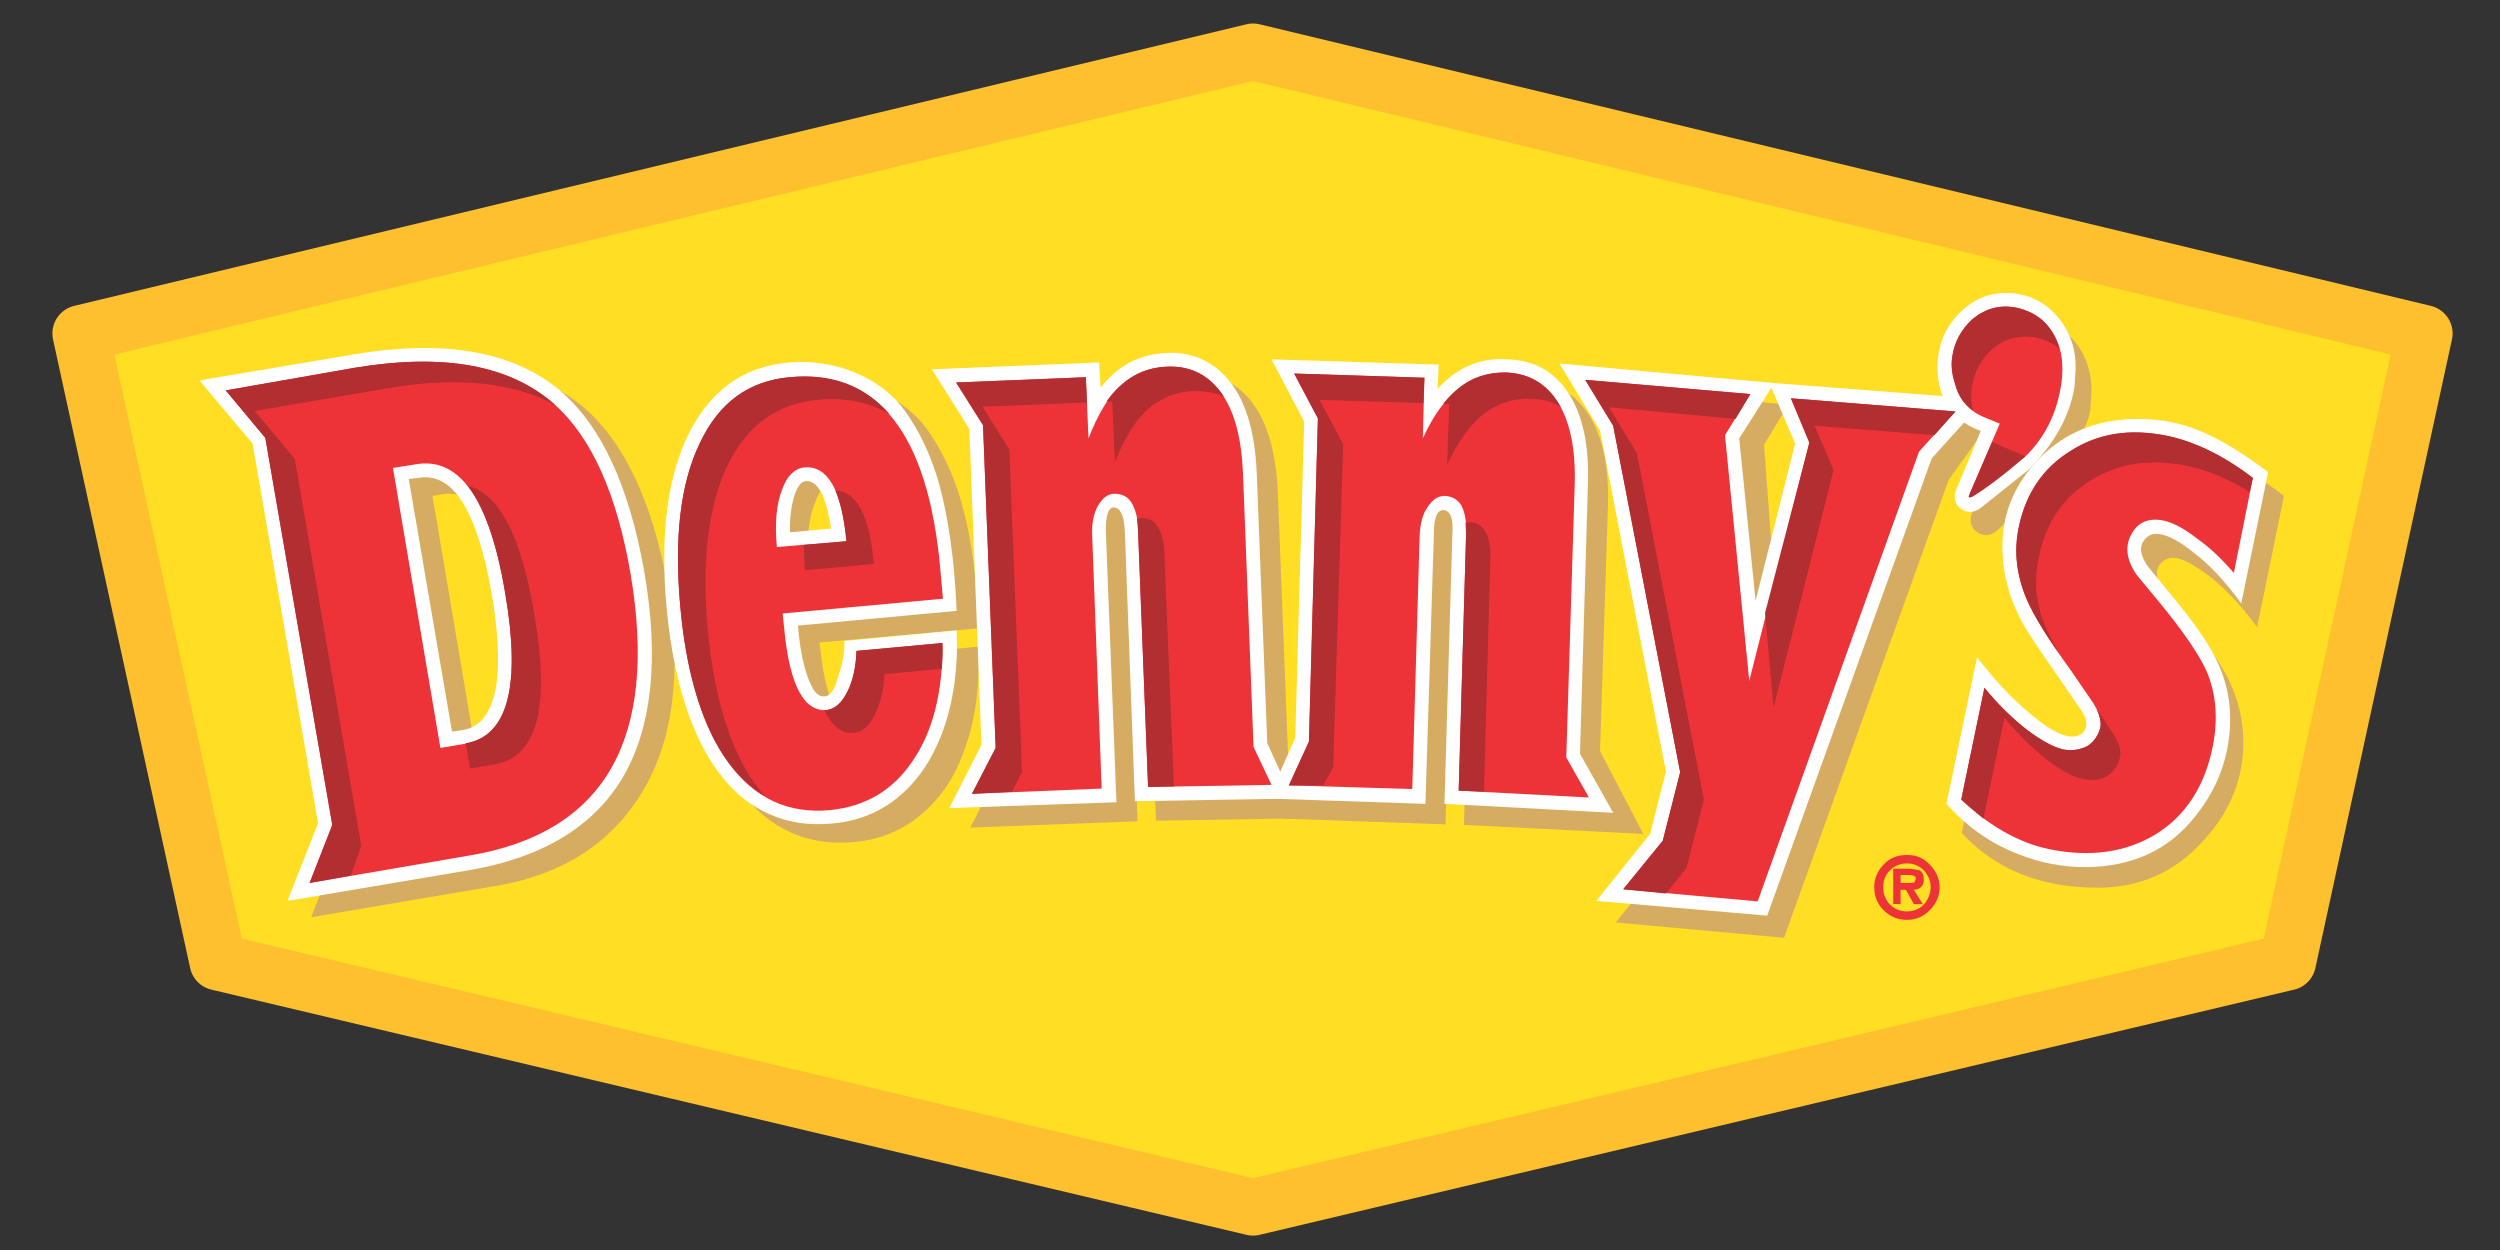
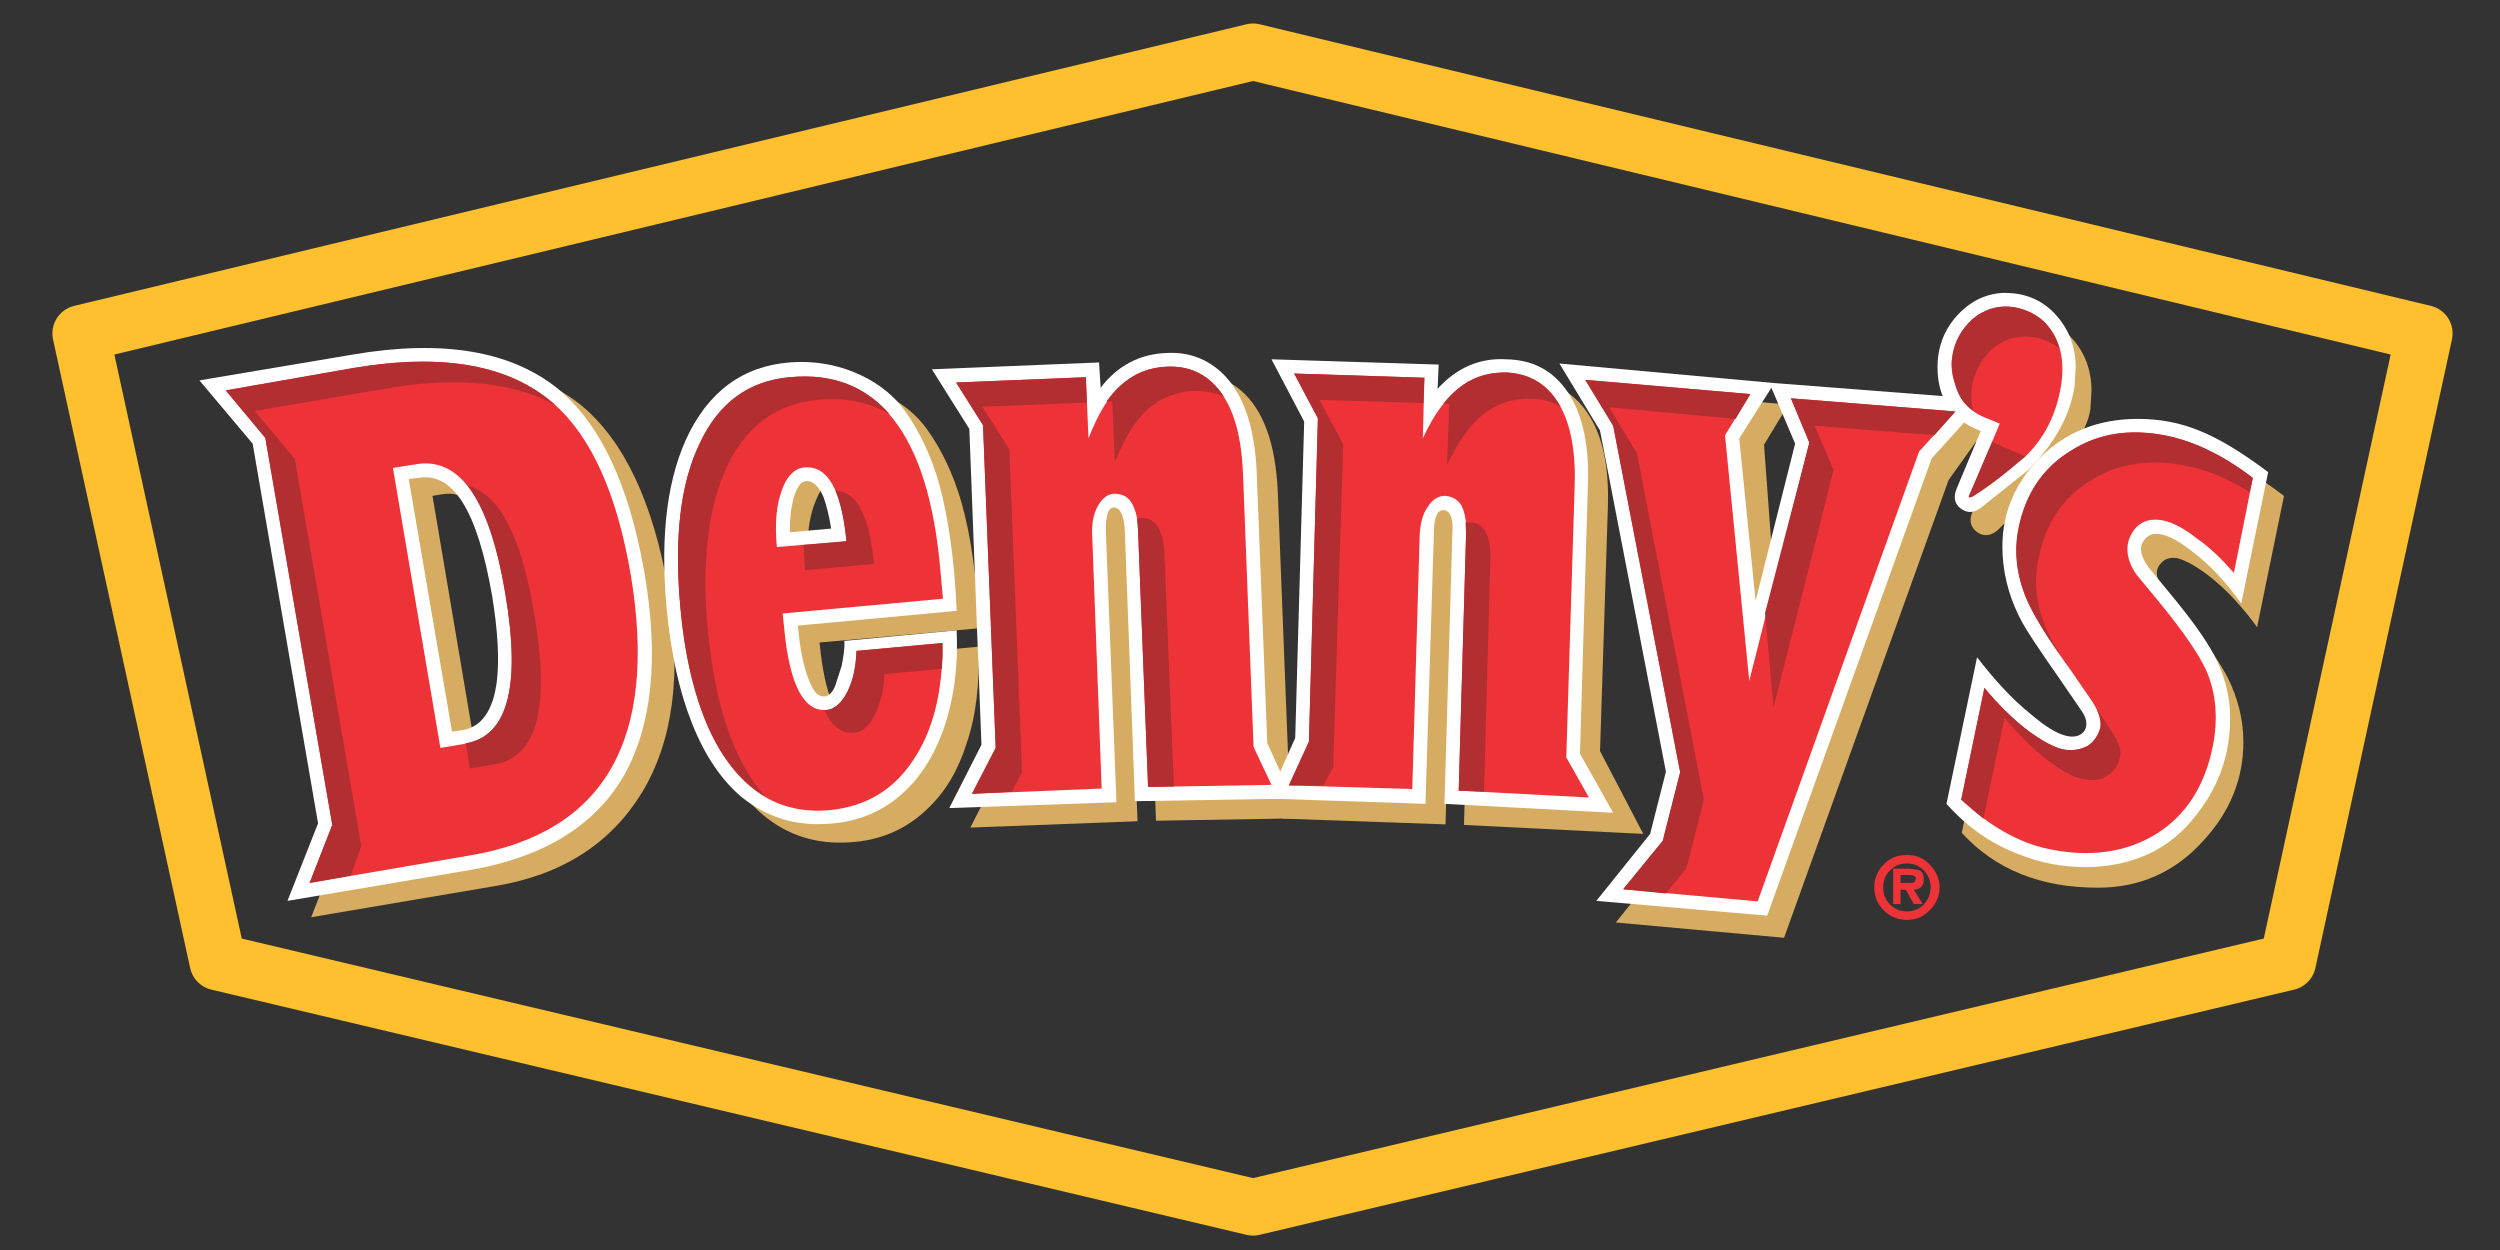
<svg xmlns="http://www.w3.org/2000/svg" version="1.1" id="Layer_1" x="0px" y="0px" width="300px" height="150px" viewBox="0 0 300 150" style="enable-background:new 0 0 300 150;" xml:space="preserve">
  <rect x="0" y="0" width="300" height="150" fill="#333333" stroke="none" />
  <g>
    <g>
-       <path style="fill:#FFDE23;" d="M274.52,115.444l16.391-75.431L150.363,6.222L9.69,40.014l16.453,75.431l124.22,29.426    L274.52,115.444z" />
      <polyline style="fill:none;stroke:#FEC02E;stroke-width:6.803;stroke-linecap:round;stroke-linejoin:round;" points="    274.52,115.444 150.363,144.87 26.143,115.444 9.69,40.014 150.363,6.222 290.91,40.014 274.52,115.444   " />
    </g>
    <g>
      <path style="fill:#D5AC62;" d="M116.002,89.183c1.139-3.354,1.582-7.213,1.392-11.58l-13.478,1.267    c0.063,1.012-0.064,2.088-0.317,3.163l-0.57,2.025c-0.252,0.949-0.696,1.519-1.266,1.709c-0.695,0.126-1.265-0.253-1.835-1.329    c-0.759-1.646-1.266-4.114-1.582-7.341l19.174-1.708c-0.316-6.138-1.012-11.138-2.151-15.125c-0.95-3.29-2.342-6.265-4.114-8.732    c-1.266-1.772-3.101-3.292-5.378-4.303c-2.215-1.076-4.683-1.582-7.151-1.582c-5.948,0-10.378,2.848-13.289,8.353    c-2.658,5.189-3.607,12.213-2.784,21.199c0.443,5.379,1.519,9.999,2.974,13.796c1.582,3.86,3.544,6.833,6.012,8.859    c2.911,2.404,6.328,3.479,10.251,3.227c3.734-0.189,6.898-1.582,9.429-4.05C113.47,95.005,114.989,92.411,116.002,89.183z     M102.396,65.58l-5.505,0.443c0-1.899,0.189-3.607,0.759-5.316c0.57-1.519,1.012-2.341,1.519-2.404    C100.498,58.239,101.637,60.644,102.396,65.58z" />
    </g>
    <g>
      <path style="fill:#D5AC62;" d="M236.932,40.521c-1.646,1.708-2.532,3.86-2.532,6.391c0,1.772,0.443,3.354,1.393,4.683    c0.948,1.329,2.341,2.341,4.24,3.101l-3.354,6.771c-0.381,0.949-0.253,1.708,0.505,2.341c0.761,0.569,1.582,0.569,2.468-0.126    l5.063-4.937c3.733-3.986,5.822-7.277,6.138-9.682l0.127-2.152c0-2.721-0.949-4.936-2.658-6.644    c-1.582-1.583-3.543-2.342-5.885-2.278C240.348,37.99,238.514,38.812,236.932,40.521z" />
    </g>
    <g>
      <path style="fill:#D5AC62;" d="M134.606,48.811l-4.493-2.785l-15.757,0.633l4.493,7.214l1.456,37.842l-3.86,7.593l20.06-0.759    l-1.266-32.273c-0.063-2.152,0.316-3.164,1.012-3.038c0.822,0.126,1.203,1.139,1.266,3.038l1.203,32.209l18.921-0.316    l-3.037-6.645l-1.267-32.462c-0.253-5.759-1.708-9.873-4.43-12.213c-1.834-1.519-3.923-2.215-6.391-2.151    C139.289,44.824,136.631,46.215,134.606,48.811z" />
    </g>
    <g>
      <path style="fill:#D5AC62;" d="M259.143,67.794c0.507-0.696,1.14-0.949,2.088-0.823c1.013,0.253,2.279,0.949,3.861,2.151    c2.025,1.582,3.924,3.607,5.759,6.139l3.227-15.757c-3.101-2.342-5.822-3.987-8.163-4.936c-2.404-0.949-4.873-1.392-7.468-1.392    c-4.746,0-8.731,1.582-11.833,4.746c-2.911,2.911-4.429,6.455-4.429,10.568c0,2.785,0.759,5.633,2.403,8.354l7.721,11.074    c0.633,0.948,0.633,1.771,0.063,2.531c-0.632,0.696-1.454,0.949-2.53,0.759c-1.077-0.253-2.468-1.076-4.24-2.595    c-2.215-1.834-4.366-4.113-6.454-6.896l-3.733,18.224c4.05,4.43,9.491,6.582,16.326,6.582c5,0,9.238-1.836,12.655-5.632    c3.228-3.48,4.81-7.467,4.81-11.834c0-2.658-0.633-5.188-1.835-7.656c-1.013-1.962-2.721-4.43-5.126-7.341l-2.594-3.165    C258.763,69.566,258.573,68.554,259.143,67.794z" />
    </g>
    <g>
      <path style="fill:#D5AC62;" d="M26.776,47.671l6.328,7.594l7.847,45.563l-3.607,9.238l22.021-3.733    c8.1-1.328,13.921-5.126,17.655-11.201c3.797-6.265,4.809-14.426,3.165-24.426C78.35,60.201,74.87,52.924,69.807,48.684    c-5.696-4.619-13.922-5.948-24.68-4.177L26.776,47.671z M51.898,59.505l1.139-0.19c4.113-0.696,7.087,3.986,8.796,14.175    c0.696,4.176,0.95,7.657,0.569,10.314c-0.442,3.48-1.772,5.379-4.049,5.822l-1.33,0.19L51.898,59.505z" />
    </g>
    <g>
      <path style="fill:#D5AC62;" d="M233.83,57.606l5.063-7.088l-24.3-1.961l3.101,7.277l-4.493,18.035l-1.519-20.503l2.911-4.809    l-25.123-2.278l4.81,8.036l7.91,40.88l-1.898,7.53l-6.392,7.974l20.187,1.834L233.83,57.606z" />
    </g>
    <g>
      <path style="fill:#D5AC62;" d="M174.41,66.466c0.063-1.898,0.507-2.784,1.265-2.722c0.76,0.064,1.077,1.013,0.95,2.848    l-0.95,32.399l21.517,1.077l-5.189-9.937l0.948-29.488c0.127-4.683-0.631-8.353-2.403-11.011c-1.709-2.594-4.241-3.986-7.404-4.05    c-3.228-0.127-6.012,1.076-8.226,3.543l-3.672-3.038l-16.325-0.442l3.986,7.404l-1.14,38.032l-3.859,7.151l19.554,0.695    L174.41,66.466z" />
    </g>
    <g>
      <path style="fill:#FFFFFF;" d="M113.408,86.969c1.075-3.291,1.582-7.088,1.392-11.328l-13.479,1.267    c0.063,0.948-0.127,1.962-0.316,2.974l-0.633,1.962c-0.253,0.949-0.696,1.518-1.266,1.709c-0.696,0.126-1.266-0.253-1.772-1.329    c-0.759-1.582-1.329-3.985-1.583-7.151L114.8,73.3c-0.254-6.139-1.013-11.201-2.088-15.188c-0.949-3.354-2.342-6.328-4.113-8.795    c-1.266-1.772-3.038-3.228-5.316-4.303c-2.278-1.076-4.683-1.583-7.214-1.583c-6.012,0.063-10.441,2.848-13.29,8.354    c-2.657,5.189-3.606,12.213-2.784,21.199c0.506,5.38,1.519,9.998,3.038,13.796c1.519,3.859,3.543,6.833,5.948,8.859    c2.974,2.403,6.391,3.48,10.251,3.226c3.797-0.188,6.961-1.581,9.492-4.049C110.813,92.79,112.332,90.195,113.408,86.969z     M98.789,59.568c0.38,1.013,0.696,2.278,0.95,3.86l-4.936,0.443c-0.063-1.835,0.19-3.354,0.569-4.556    c0.379-1.012,0.76-1.519,1.329-1.583C97.524,57.67,98.22,58.303,98.789,59.568z" />
    </g>
    <g>
      <path style="fill:#FFFFFF;" d="M246.423,37.483c-1.582-1.582-3.543-2.341-5.885-2.341c-2.088,0.063-3.924,0.886-5.505,2.531    c-1.646,1.708-2.531,3.86-2.531,6.392c0,1.898,0.442,3.48,1.328,4.809c0.886,1.266,2.152,2.215,3.861,2.848l-2.911,6.96    c-0.381,0.949-0.253,1.772,0.505,2.342c0.761,0.569,1.583,0.569,2.468-0.126l5.633-4.493c3.164-3.164,5.063-6.581,5.569-10.125    l0.126-2.215C249.081,41.406,248.133,39.255,246.423,37.483z" />
    </g>
    <g>
      <path style="fill:#FFFFFF;" d="M132.076,46.532l-0.19-3.038l-20.06,0.823l4.493,7.151l1.456,37.905l-3.86,7.594l20.06-0.696    l-1.266-32.336c-0.063-2.152,0.316-3.101,1.013-3.038c0.822,0.126,1.203,1.139,1.266,3.038l1.202,32.209l18.921-0.316    l-3.038-6.645l-1.266-32.462c-0.252-5.758-1.708-9.809-4.429-12.213c-1.835-1.582-3.923-2.278-6.392-2.151    C136.758,42.482,134.1,43.874,132.076,46.532z" />
    </g>
    <g>
      <path style="fill:#FFFFFF;" d="M257.75,67.984c-0.885-1.265-1.075-2.342-0.505-3.101c0.505-0.696,1.139-0.949,2.087-0.759    c1.014,0.19,2.279,0.886,3.861,2.152c2.024,1.519,3.924,3.607,5.758,6.138l3.228-15.757c-3.102-2.341-5.822-3.986-8.163-4.936    c-2.404-1.012-4.873-1.455-7.468-1.455c-4.746,0-8.732,1.582-11.833,4.746c-2.911,2.975-4.429,6.518-4.429,10.568    c0,2.911,0.695,5.759,2.024,8.417c0.76,1.582,2.468,4.05,4.936,7.593l2.469,3.608c0.695,0.948,0.822,1.771,0.442,2.468    c-0.442,0.632-1.202,0.886-2.216,0.632c-1.075-0.252-2.468-1.075-4.239-2.594c-2.215-1.772-4.365-4.114-6.454-6.834l-3.671,17.592    c2.532,2.847,5.506,4.872,8.733,6.075c2.53,1.012,5.188,1.519,8.036,1.519c5.569-0.063,9.999-2.089,13.163-6.201    c2.721-3.418,4.112-7.277,4.112-11.708c0-2.657-0.695-5.188-1.961-7.594c-1.013-1.897-2.785-4.366-5.315-7.403L257.75,67.984z" />
    </g>
    <g>
      <path style="fill:#FFFFFF;" d="M77.337,68.744c-1.835-10.504-5.253-17.845-10.378-22.085c-5.631-4.556-13.858-5.949-24.616-4.113    l-18.414,3.101l6.391,7.594l7.847,45.563l-3.67,9.301l22.084-3.733c8.607-1.519,14.745-5.251,18.226-11.201    C78.224,87.222,79.109,79.059,77.337,68.744z M49.05,57.479l1.14-0.126c4.176-0.759,7.087,3.924,8.859,14.112    c0.696,4.239,0.886,7.72,0.569,10.314c-0.443,3.48-1.835,5.442-4.05,5.822l-1.329,0.189L49.05,57.479z" />
    </g>
    <g>
      <path style="fill:#FFFFFF;" d="M231.805,55.012l6.392-7.087l-25.312-1.961l0,0l-25.756-2.342l4.873,8.037l7.909,40.943    l-1.897,7.468l-6.455,8.035l20.503,1.773L231.805,55.012z M208.707,52.607l3.86-6.075l2.848,6.708l-4.745,18.857L208.707,52.607z" />
    </g>
    <g>
      <path style="fill:#FFFFFF;" d="M172.068,63.935c0-1.898,0.443-2.784,1.202-2.722c0.823,0.127,1.14,1.076,1.012,2.848l-0.948,32.4    l20.25,1.075l-3.986-7.087l0.949-32.274c0.188-4.682-0.634-8.416-2.342-11.01c-1.771-2.658-4.176-3.987-7.466-4.05    c-3.165-0.19-5.949,1.013-8.228,3.544l0.126-2.911l-20.059-0.633l3.923,7.467l-1.076,37.969l-3.228,7.276l18.857,0.634    L172.068,63.935z" />
    </g>
    <g>
      <path style="fill:#EE3338;" d="M113.154,71.845l-0.317-3.544c-1.456-16.326-7.53-23.983-18.098-23.034    c-4.873,0.443-8.48,3.038-10.758,7.91c-2.341,4.81-3.101,11.391-2.341,19.68s2.721,14.554,5.822,18.731    c3.101,4.239,7.15,6.076,12.086,5.633c4.303-0.443,7.594-2.342,9.999-5.949c2.404-3.544,3.607-8.227,3.543-14.112l-10.314,0.949    c-0.063,1.962-0.443,3.608-1.076,4.873c-0.696,1.392-1.519,2.089-2.468,2.216c-2.784,0.252-4.492-3.038-5.125-9.746l-0.19-1.835    L113.154,71.845z M93.854,58.745c0.57-1.645,1.519-2.531,2.658-2.657c2.785-0.253,4.493,2.657,5.063,8.859l-8.353,0.696    C92.967,62.795,93.157,60.518,93.854,58.745z" />
    </g>
    <g>
-       <path style="fill:#EE3338;" d="M236.362,59.694l0.378-0.126l6.457-4.936c2.276-2.278,3.669-5.189,4.176-8.669    c0.316-2.405,0-4.494-1.139-6.202c-1.076-1.645-2.659-2.594-4.621-2.911c-1.834-0.253-3.543,0.253-4.999,1.519    c-1.265,1.203-2.087,2.658-2.342,4.43c-0.188,1.075-0.062,2.215,0.381,3.417c0.569,1.836,1.709,3.165,3.479,3.861l1.836,0.759    l-3.606,8.417C236.298,59.505,236.298,59.694,236.362,59.694z" />
+       <path style="fill:#EE3338;" d="M236.362,59.694l0.378-0.126l6.457-4.936c2.276-2.278,3.669-5.189,4.176-8.669    c0.316-2.405,0-4.494-1.139-6.202c-1.076-1.645-2.659-2.594-4.621-2.911c-1.834-0.253-3.543,0.253-4.999,1.519    c-1.265,1.203-2.087,2.658-2.342,4.43c-0.188,1.075-0.062,2.215,0.381,3.417c0.569,1.836,1.709,3.165,3.479,3.861l1.836,0.759    C236.298,59.505,236.298,59.694,236.362,59.694z" />
    </g>
    <g>
      <path style="fill:#EE3338;" d="M268.065,68.744l2.278-11.391c-3.544-2.721-7.024-4.366-10.315-5.062    c-4.43-0.887-8.227-0.316-11.58,1.835c-3.29,2.025-5.378,5.126-6.201,9.175c-0.57,2.911-0.254,5.759,0.95,8.607    c0.821,1.898,2.594,4.809,5.44,8.732l2.469,3.606c0.823,1.267,1.076,2.279,0.949,3.037c-0.254,0.95-0.76,1.71-1.519,2.216    c-0.822,0.443-1.835,0.632-2.911,0.443c-1.203-0.254-2.658-1.077-4.367-2.342c-1.771-1.393-3.479-3.037-5.126-5.063l-2.783,13.416    c3.354,3.165,6.897,5.189,10.567,5.948c4.936,1.013,9.238,0.381,12.846-1.834c3.544-2.215,5.822-5.759,6.772-10.505    c0.632-3.228,0.442-6.265-0.76-9.05c-0.887-1.962-2.785-4.746-5.696-8.29l-2.721-3.291c-1.203-1.772-1.392-3.417-0.568-4.873    c0.758-1.393,2.088-1.961,3.859-1.583c1.139,0.253,2.468,0.949,3.987,2.152C265.218,65.706,266.674,67.162,268.065,68.744z" />
    </g>
    <g>
      <path style="fill:#EE3338;" d="M134.543,46.215c-1.519,1.329-2.784,3.48-3.923,6.392l-0.317-7.34l-15.567,0.633l3.228,5.126    l1.518,38.727l-2.848,5.506l15.567-0.632l-1.139-30.439c-0.063-1.455,0.19-2.657,0.759-3.606c0.506-0.823,1.139-1.329,1.899-1.329    c0.886,0,1.582,0.316,2.025,1.012c0.506,0.823,0.822,1.899,0.822,3.418l1.202,30.754l14.809-0.253l-2.152-4.557l-1.266-32.842    c-0.189-4.24-1.012-7.467-2.658-9.682c-1.582-2.152-3.733-3.228-6.455-3.101C137.897,44.064,136.062,44.824,134.543,46.215z" />
    </g>
    <g>
      <path style="fill:#EE3338;" d="M27.092,46.849l4.746,5.695l8.037,46.447l-2.721,6.962l19.174-3.291    c16.263-2.722,22.654-13.984,19.364-33.665c-1.646-9.682-4.683-16.453-9.112-20.44c-5.316-4.747-13.29-6.202-23.984-4.43    L27.092,46.849z M47.152,56.151l2.785-0.443c5.252-0.886,8.795,4.24,10.694,15.504c1.898,11.138,0.316,17.148-4.809,18.035    l-2.974,0.505L47.152,56.151z" />
    </g>
    <g>
      <path style="fill:#EE3338;" d="M230.287,54.189l4.366-4.81l-19.744-1.582l2.215,5.315l-7.213,28.604L207,52.228l3.037-4.937    l-19.808-1.708l3.354,5.505l8.037,41.575l-2.088,8.228l-4.747,5.82l16.136,1.456L230.287,54.189z" />
    </g>
    <g>
      <path style="fill:#EE3338;" d="M186.94,48.24c-1.456-2.277-3.481-3.417-6.201-3.543c-2.216,0-4.114,0.569-5.696,1.898    c-1.582,1.266-3.037,3.227-4.304,6.011l0.19-7.277l-15.631-0.506l2.848,5.378l-1.075,38.792l-2.405,5.252l14.808,0.441    l0.886-30.437c0.064-1.455,0.38-2.658,1.013-3.48c0.569-0.886,1.266-1.266,2.025-1.266c0.885,0.063,1.52,0.443,1.963,1.139    c0.441,0.823,0.632,2.025,0.569,3.48l-0.887,30.755l15.63,0.822l-2.72-4.809l1.012-32.78    C189.091,53.873,188.396,50.582,186.94,48.24z" />
    </g>
    <g>
      <path style="fill:#B32E30;" d="M101.574,64.947l-5.126,0.443l0.127,3.038l8.29-0.76c-0.507-5.822-2.088-8.732-4.62-8.796    C100.877,60.327,101.321,62.353,101.574,64.947z" />
    </g>
    <g>
      <path style="fill:#B32E30;" d="M113.027,80.262c0.063-1.013,0.127-2.024,0.063-3.103l-10.314,0.949    c-0.063,1.962-0.443,3.608-1.076,4.873c-0.696,1.392-1.519,2.089-2.468,2.216h-0.316c0.886,1.961,2.088,2.91,3.607,2.721    c1.013-0.064,1.772-0.822,2.468-2.151c0.633-1.329,1.076-2.975,1.139-4.874L113.027,80.262z" />
    </g>
    <g>
      <path style="fill:#B32E30;" d="M98.03,47.987c3.354-0.316,6.265,0.253,8.733,1.708c-3.038-3.417-6.96-4.936-12.023-4.429    c-4.873,0.443-8.48,3.038-10.758,7.91c-2.341,4.81-3.101,11.391-2.341,19.68c0.506,5.821,1.708,10.695,3.417,14.554    c1.708,3.797,3.987,6.519,6.708,8.101c-3.671-4.113-5.949-10.758-6.835-19.934c-0.759-8.29,0.063-14.808,2.341-19.681    C89.614,51.088,93.157,48.494,98.03,47.987z" />
    </g>
    <g>
      <path style="fill:#B32E30;" d="M236.614,38.369c-1.265,1.203-2.087,2.658-2.342,4.43c-0.126,0.822-0.062,1.834,0.255,2.911    c0.315,1.582,1.075,2.785,2.213,3.544c-0.188-0.886-0.252-1.835-0.126-2.848c0.317-1.708,1.077-3.228,2.342-4.43    c1.456-1.266,3.164-1.771,5.063-1.519c1.14,0.19,2.216,0.633,3.102,1.393c-0.381-1.393-1.077-2.531-2.025-3.417    c-1.013-0.823-2.151-1.329-3.481-1.582C239.779,36.597,238.07,37.103,236.614,38.369z" />
    </g>
    <g>
      <path style="fill:#B32E30;" d="M239.083,52.987l-2.848,6.581l0.063,0.126l0.316-0.063c1.646-0.949,3.798-2.594,6.456-4.872    C240.664,53.746,239.273,53.177,239.083,52.987z" />
    </g>
    <g>
      <path style="fill:#B32E30;" d="M269.964,59.062l0.38-1.709c-3.544-2.721-7.024-4.366-10.315-5.062    c-4.43-0.887-8.227-0.316-11.58,1.835c-3.29,2.025-5.378,5.126-6.201,9.175c-0.57,2.595-0.316,5.252,0.633,7.784    c0.695,1.961,2.215,4.555,4.429,7.657c-1.266-2.088-2.15-3.987-2.594-5.759c-0.506-1.962-0.506-3.986-0.063-6.075    c0.821-4.113,2.847-7.15,6.2-9.238c3.291-2.088,7.152-2.658,11.518-1.772C264.838,56.404,267.369,57.416,269.964,59.062z" />
    </g>
    <g>
      <path style="fill:#B32E30;" d="M251.613,85.07c0.379,0.886,0.505,1.583,0.442,2.214c-0.254,0.95-0.76,1.71-1.519,2.216    c-0.822,0.443-1.835,0.632-2.911,0.443c-1.203-0.254-2.658-1.077-4.367-2.342c-1.771-1.393-3.479-3.037-5.126-5.063l-2.783,13.416    l2.657,2.279l2.531-12.088c1.646,1.962,3.354,3.671,5.063,5c1.772,1.329,3.163,2.152,4.367,2.341    c1.139,0.254,2.088,0.126,2.911-0.38c0.821-0.569,1.328-1.265,1.519-2.214c0.188-0.761-0.063-1.584-0.697-2.658L251.613,85.07z" />
    </g>
    <g>
      <path style="fill:#B32E30;" d="M133.784,55.455c1.14-2.848,2.405-4.937,3.923-6.329c1.519-1.329,3.354-2.088,5.506-2.215    c1.328,0,2.594,0.19,3.67,0.696c-1.646-2.531-3.923-3.734-6.834-3.606c-2.975,0.126-5.379,1.519-7.277,4.176h0.696L133.784,55.455    z" />
    </g>
    <g>
      <path style="fill:#B32E30;" d="M130.303,45.267l-15.567,0.633l3.228,5.126l1.518,38.727l-2.848,5.506l4.81-0.253l1.202-2.342    l-1.519-38.727l-3.228-5.125l12.53-0.506L130.303,45.267z" />
    </g>
    <g>
      <path style="fill:#B32E30;" d="M136.884,62.163l-0.442,0.063l0.126,1.456l1.202,30.754l3.101-0.063l-1.139-27.781    c0-1.456-0.316-2.595-0.822-3.417C138.466,62.479,137.77,62.1,136.884,62.163z" />
    </g>
    <g>
      <path style="fill:#B32E30;" d="M173.65,55.771c1.328-2.784,2.784-4.809,4.365-6.075c1.647-1.266,3.48-1.898,5.634-1.834    c1.393,0,2.594,0.316,3.606,0.949c-1.455-2.595-3.606-3.987-6.517-4.113c-3.038-0.064-5.507,1.202-7.532,3.733l0.697,0.064    L173.65,55.771z" />
    </g>
    <g>
      <path style="fill:#B32E30;" d="M170.803,48.367l0.127-3.038l-15.631-0.506l2.848,5.378l-1.075,38.792l-2.405,5.252h4.113    l1.203-2.152l1.201-38.791l-2.847-5.315L170.803,48.367z" />
    </g>
    <g>
      <path style="fill:#B32E30;" d="M178.271,63.808c-0.443-0.76-1.078-1.14-1.963-1.14l-0.443,0.063l0.064,1.392l-0.887,30.755    l3.037,0.126l0.76-27.78C178.902,65.77,178.713,64.63,178.271,63.808z" />
    </g>
    <g>
      <path style="fill:#B32E30;" d="M55.885,89.183l0.507,3.037l2.974-0.505c5.063-0.822,6.708-6.835,4.745-18.036    c-1.519-9.239-4.176-14.427-7.973-15.376c1.961,2.531,3.48,6.771,4.493,12.909C62.529,82.35,60.947,88.36,55.885,89.183z" />
    </g>
    <g>
      <path style="fill:#B32E30;" d="M27.092,46.849l4.746,5.695l8.037,46.447l-2.721,6.962l4.936-0.886l1.266-3.544l-7.974-46.448    l-4.81-5.758l15.566-2.658c8.543-1.519,15.441-0.823,20.503,1.962c-5.378-4.81-13.352-6.265-24.046-4.493L27.092,46.849z" />
    </g>
    <g>
      <path style="fill:#B32E30;" d="M217.757,51.088l14.365,1.139l2.531-2.848l-19.744-1.582l2.215,5.315l-5.315,20.44l1.013,11.389    l7.214-28.539L217.757,51.088z" />
    </g>
    <g>
      <path style="fill:#B32E30;" d="M193.077,48.874l15.189,1.393l1.771-2.975l-19.808-1.708l3.354,5.505l8.037,41.575l-2.088,8.228    l-4.747,5.82l5.125,0.508l2.468-3.037l2.09-8.228l-8.038-41.575L193.077,48.874z" />
    </g>
    <g>
      <path style="fill:#EE3338;" d="M231.553,103.738c-0.76-0.823-1.646-1.139-2.721-1.139c-1.076,0-2.025,0.315-2.785,1.139    c-0.76,0.759-1.139,1.709-1.139,2.721c0,1.076,0.379,2.025,1.139,2.784c0.76,0.76,1.709,1.14,2.785,1.14    c1.074,0,1.961-0.38,2.721-1.14c0.76-0.759,1.202-1.708,1.202-2.784C232.755,105.447,232.313,104.497,231.553,103.738z     M230.856,104.435c0.506,0.569,0.822,1.202,0.822,2.024c0,0.821-0.316,1.519-0.822,2.088c-0.569,0.57-1.266,0.823-2.024,0.823    c-0.761,0-1.456-0.253-2.025-0.823c-0.569-0.569-0.823-1.267-0.823-2.088c0-0.822,0.254-1.455,0.823-2.024    c0.569-0.57,1.265-0.823,2.025-0.823C229.591,103.611,230.287,103.864,230.856,104.435z" />
      <path style="fill:#EE3338;" d="M228.071,106.775h0.635l0.948,1.709h1.076l-1.076-1.709c0.822-0.064,1.202-0.507,1.202-1.202    c0-0.569-0.126-0.887-0.507-1.139l-1.139-0.191h-2.024v4.241h0.885V106.775z M229.718,105.89l-0.443,0.063h-1.203v-0.949h0.949    c0.57,0,0.886,0.126,0.886,0.443L229.718,105.89z" />
    </g>
  </g>
</svg>